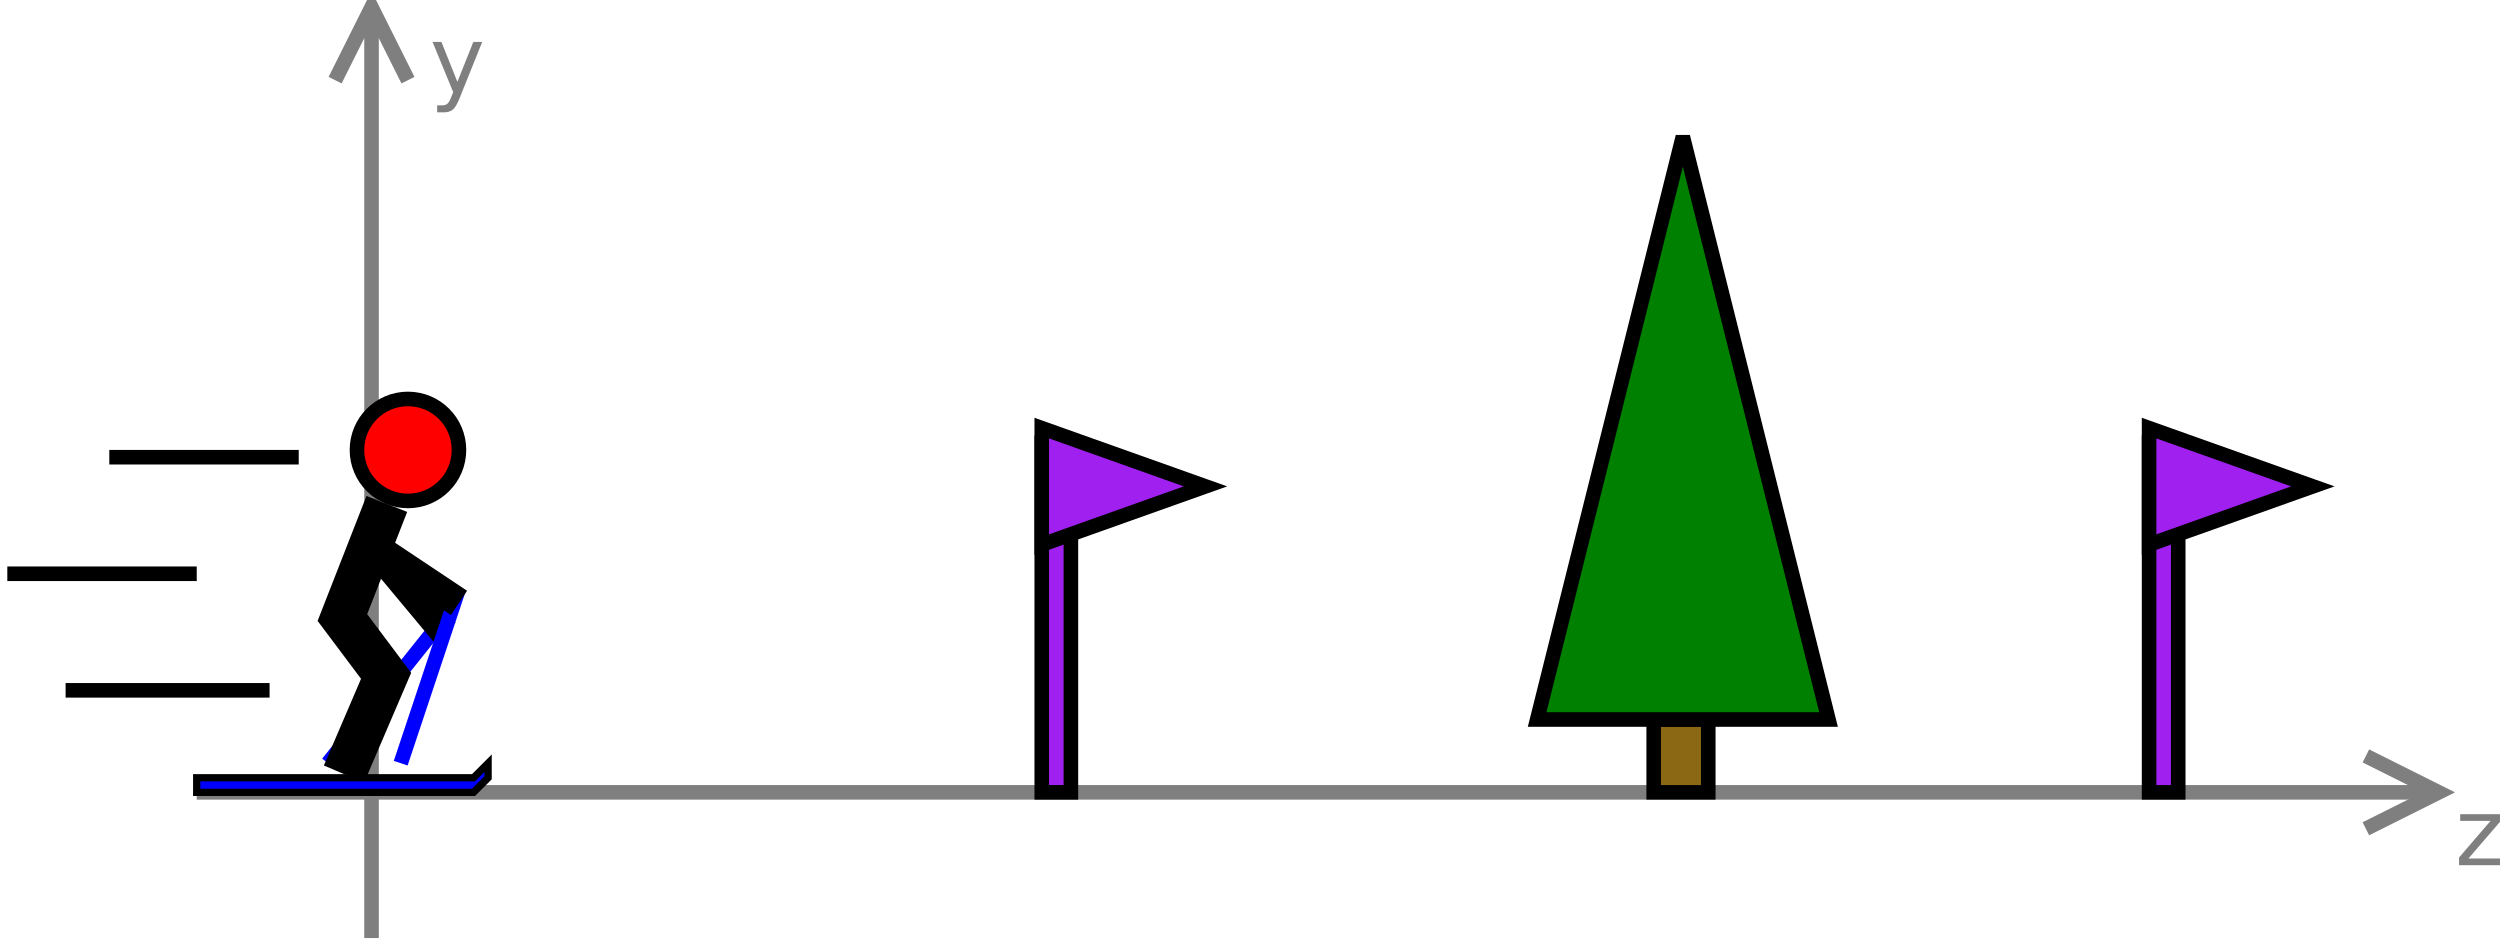
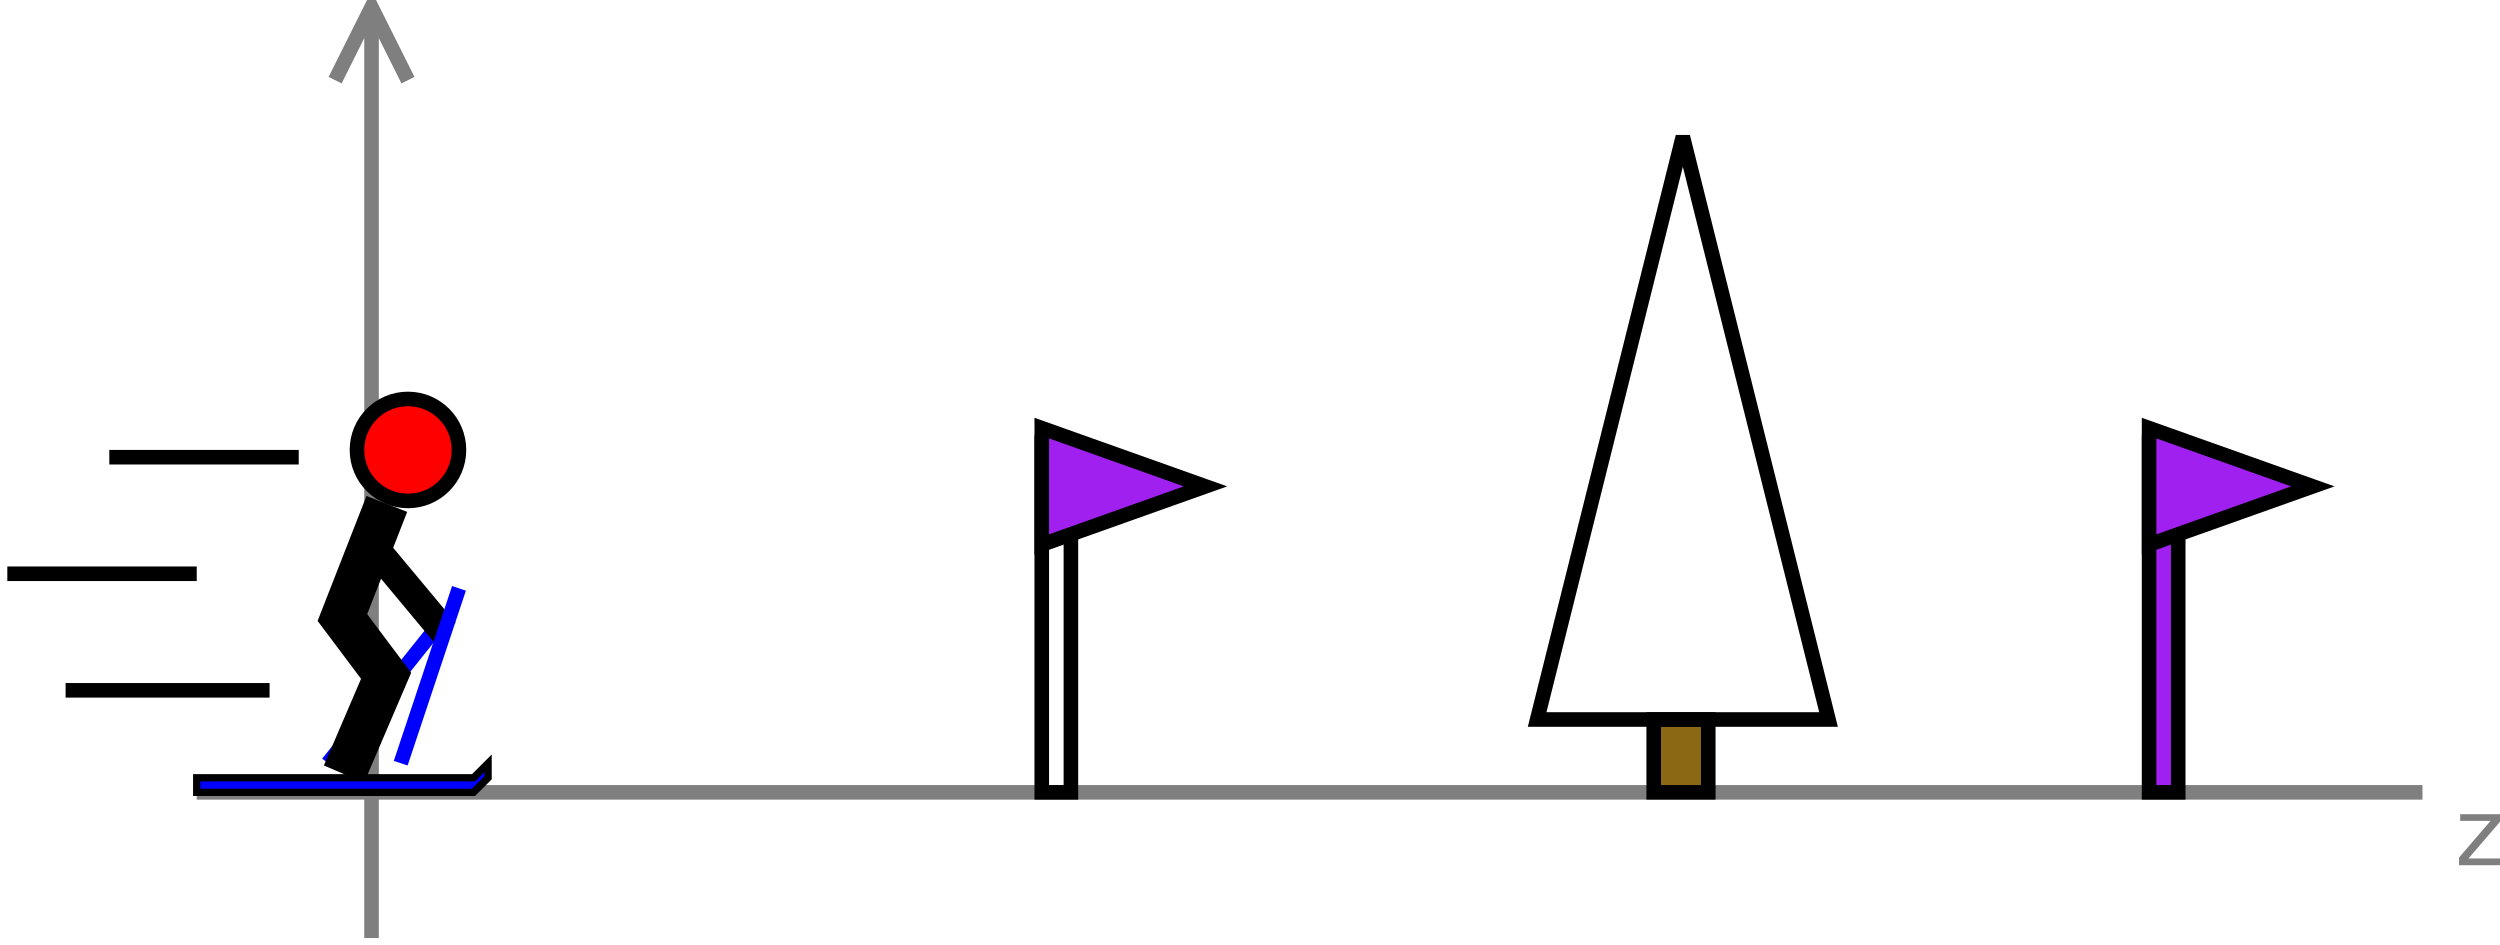
<svg xmlns="http://www.w3.org/2000/svg" id="svg2" height="240.19" width="635.2" version="1.1" viewBox="273 87 342.6 129.764">
  <g id="g4" stroke="#7f7f7f" stroke-width="2" fill="none" transform="translate(-.285 -4.236)">
    <path id="line6" d="m300 200h305.53" />
-     <path id="polyline8" d="m597.76 205 10-5-10-5" />
  </g>
  <path id="line10" d="m333.72 171.76-16 20" stroke="#00f" stroke-width="2" fill="none" />
  <path id="line12" d="m323.72 161.76 10 12" stroke="#000" stroke-width="4" fill="none" />
  <path id="line14" d="m335.72 167.76-8 24" stroke="#00f" stroke-width="2" fill="none" />
  <g id="text16" fill="#7f7f7f">
    <path id="path3075" style="" d="m610.42 198.76h5.463v1.05l-4.325 5.031h4.325v0.919h-5.619v-1.05l4.325-5.031h-4.169v-0.919" />
  </g>
  <g id="g20" stroke="#7f7f7f" stroke-width="2" fill="none" transform="translate(-.285 -4.236)">
    <path id="line22" d="m324 220v-125.53" />
    <path id="polyline24" d="m329 102.24-5-10-5 10" />
  </g>
  <g id="text26" fill="#7f7f7f">
-     <path id="path3080" style="" d="m335.83 100.41c-0.325 0.833-0.642 1.377-0.95 1.631-0.308 0.254-0.721 0.381-1.238 0.381h-0.919v-0.963h0.675c0.317 0 0.562-0.075 0.738-0.225s0.369-0.504 0.581-1.062l0.206-0.525-2.831-6.888h1.219l2.188 5.475 2.188-5.475h1.219l-3.075 7.65" />
-   </g>
+     </g>
  <g id="g30" transform="translate(-.285 -4.236)">
    <path id="ellipse32" fill="#f00" d="m336 153c0 3.866-3.134 7-7 7s-7-3.134-7-7 3.134-7 7-7 7 3.134 7 7z" />
    <path id="ellipse34" d="m336 153c0 3.866-3.134 7-7 7s-7-3.134-7-7 3.134-7 7-7 7 3.134 7 7z" stroke="#000" stroke-width="2" fill="none" />
  </g>
  <path id="polyline36" d="m326.1 160.41-6.1 15.59l6 8-5.783 13.494" transform="translate(-.285 -4.236)" stroke="#000" stroke-width="6" fill="none" />
-   <path id="line38" d="m323.72 161.76 12 8" stroke="#000" stroke-width="4" fill="none" />
  <path id="line40" d="m313.72 149.76h-26" stroke="#000" stroke-width="2" fill="none" />
  <path id="line42" d="m299.72 165.76h-26" stroke="#000" stroke-width="2" fill="none" />
  <path id="line44" d="m309.72 181.76h-28" stroke="#000" stroke-width="2" fill="none" />
  <g id="g46" transform="translate(-.285 -4.236)">
    <path id="rect48" fill="#8b6914" d="m500 190h7.491v10h-7.49z" />
    <path id="rect50" d="m500 190h7.491v10h-7.49z" stroke="#000" stroke-width="2" fill="none" />
  </g>
  <g id="g52" transform="translate(-.285 -4.236)">
-     <path id="polygon54" fill="#008000" d="m484 190h40l-20-80z" />
    <path id="polygon56" d="m484 190h40l-20-80z" stroke="#000" stroke-width="2" fill="none" />
  </g>
  <g id="g58" transform="translate(-.285 -4.236)">
    <path id="polygon60" fill="#00f" d="m340 196-2 2h-38v2h38l2-2z" />
    <path id="polygon62" d="m340 196-2 2h-38v2h38l2-2z" stroke="#000" fill="none" />
  </g>
  <g id="g64" transform="translate(-.285 -4.236)">
-     <path id="rect66" fill="#a020f0" d="m416 152h4v48h-4z" />
    <path id="rect68" d="m416 152h4v48h-4z" stroke="#000" stroke-width="2" fill="none" />
  </g>
  <g id="g70" transform="translate(-.285 -4.236)">
    <path id="polygon72" fill="#a020f0" d="m416 166v-16l22.472 8z" />
    <path id="polygon74" d="m416 166v-16l22.472 8z" stroke="#000" stroke-width="2" fill="none" />
  </g>
  <g id="g76" transform="translate(-.285 -4.236)">
    <path id="rect78" fill="#a020f0" d="m568 152h4v48h-4z" />
    <path id="rect80" d="m568 152h4v48h-4z" stroke="#000" stroke-width="2" fill="none" />
  </g>
  <g id="g82" transform="translate(-.285 -4.236)">
    <path id="polygon84" fill="#a020f0" d="m568 166v-16l22.472 8z" />
    <path id="polygon86" d="m568 166v-16l22.472 8z" stroke="#000" stroke-width="2" fill="none" />
  </g>
</svg>